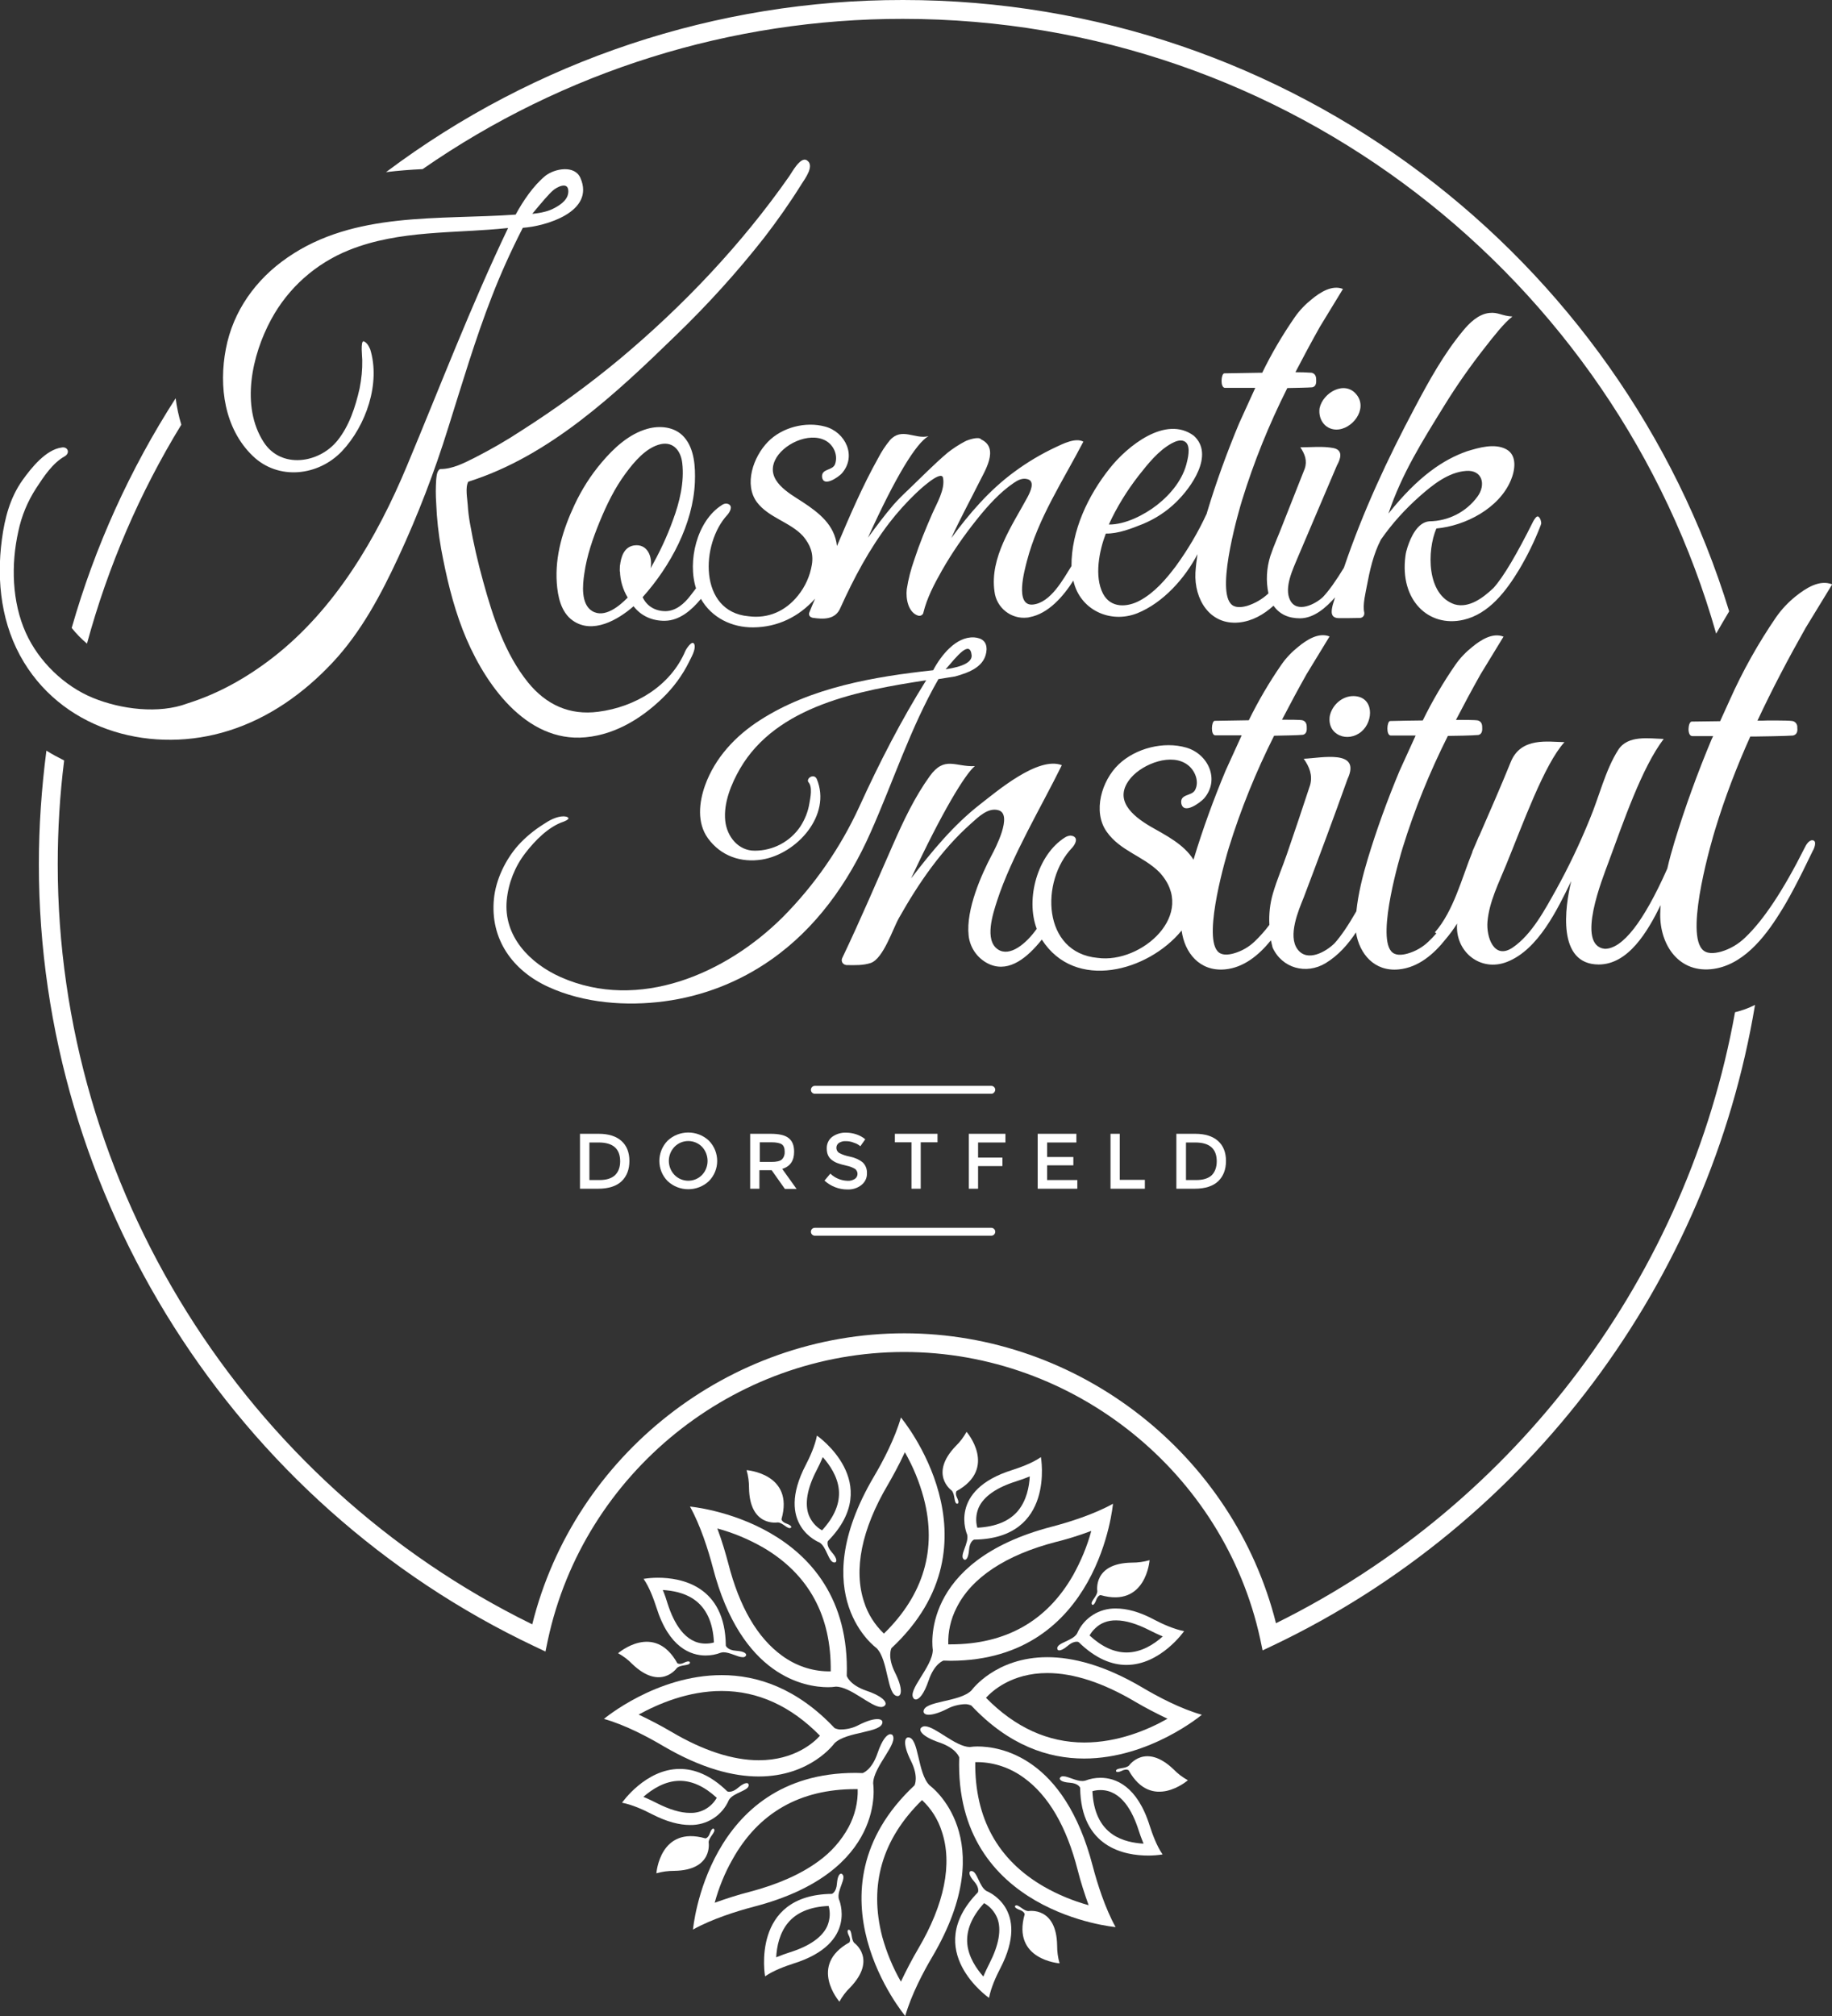
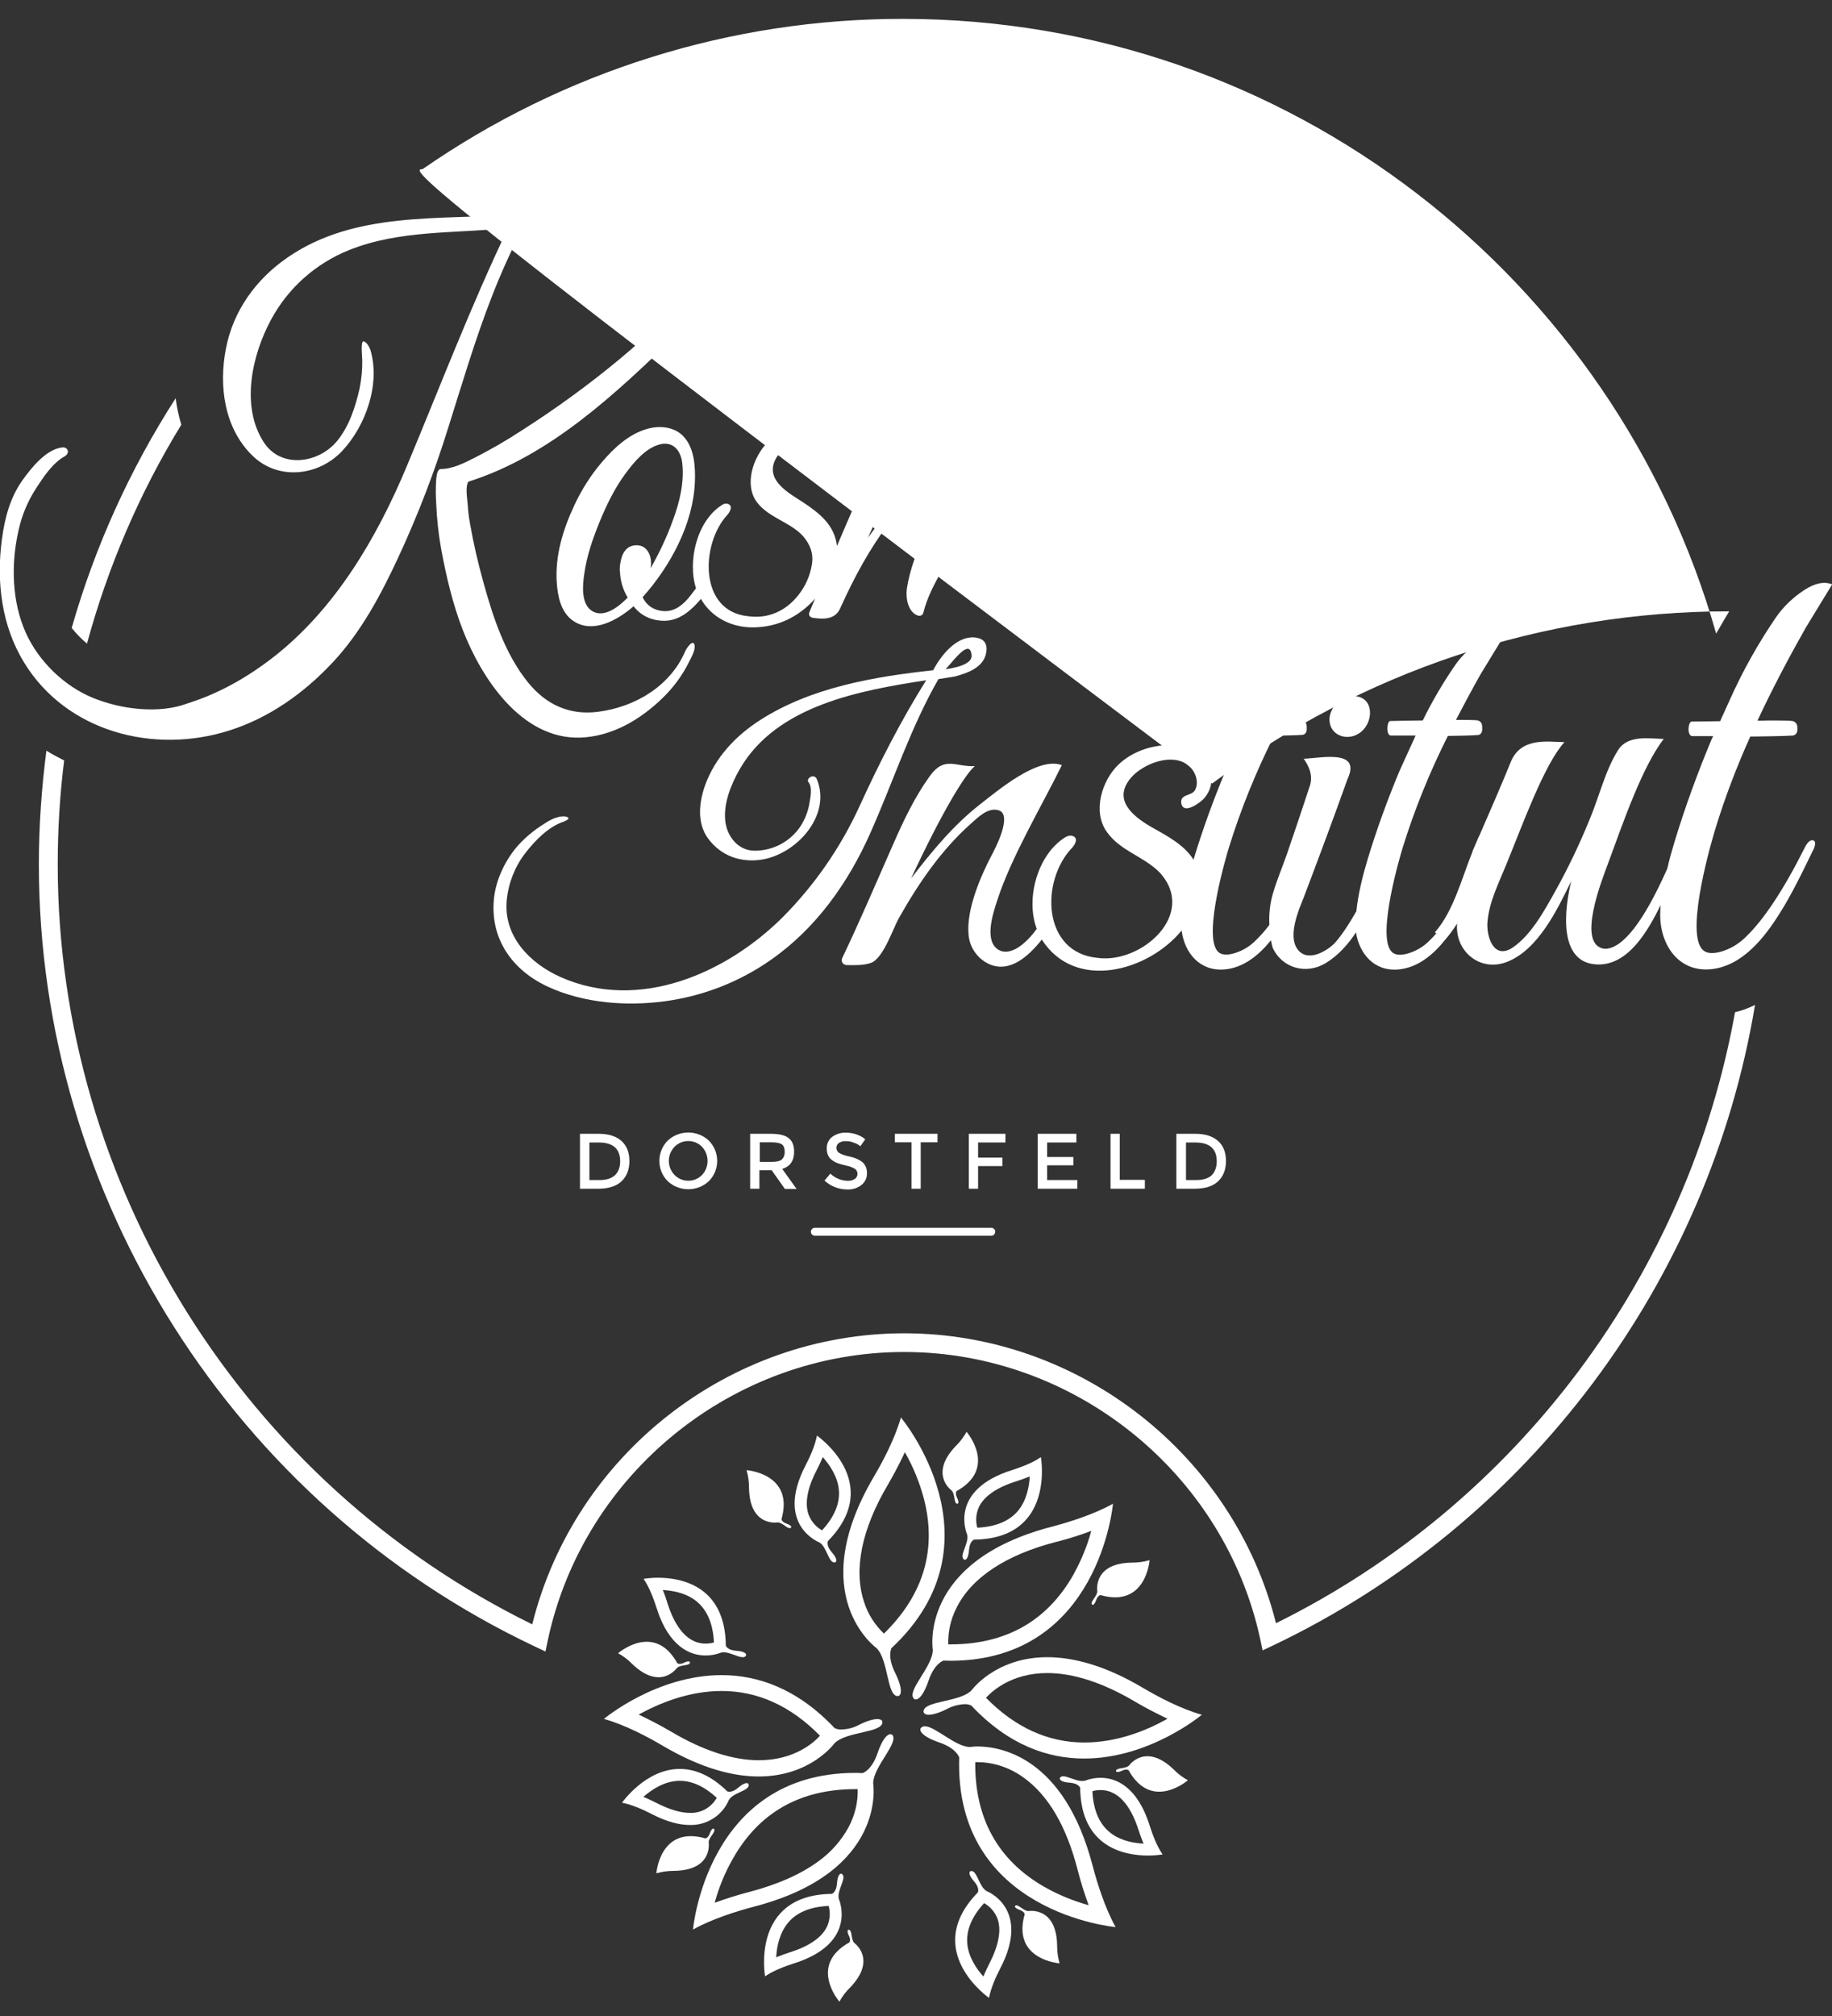
<svg xmlns="http://www.w3.org/2000/svg" id="Gruppe_831" x="0px" y="0px" viewBox="0 0 971 1068.1" xml:space="preserve">
  <rect x="0" y="0" width="971" height="1068.1" fill="#333333" stroke="none" />
  <g id="Gruppe_829">
    <path id="Pfad_5936" fill="#FFFFFF" d="M329.4,604.5c2.8,2.5,4.2,6.1,4.2,10.6s-1.4,8.1-4.1,10.7c-2.7,2.6-6.9,4-12.5,4h-9.6v-29.1  h10C322.6,600.7,326.6,602,329.4,604.5 M328.7,615.3c0-6.7-3.8-10-11.4-10h-4.9v19.9h5.4c3.5,0,6.2-0.8,8.1-2.5  C327.7,621,328.7,618.5,328.7,615.3" />
    <path id="Pfad_5937" fill="#FFFFFF" d="M375.7,625.8c-6.1,5.7-15.7,5.7-21.8,0c-5.9-5.9-5.9-15.5,0-21.5c6.1-5.7,15.7-5.7,21.8,0  C381.6,610.3,381.6,619.9,375.7,625.8 M372.1,607.6c-3.9-4-10.4-4.1-14.4-0.2c-0.1,0.1-0.1,0.1-0.2,0.2c-4,4.2-4,10.7,0,14.9  c3.9,4,10.4,4.1,14.4,0.2c0.1-0.1,0.1-0.1,0.2-0.2C376,618.4,376,611.8,372.1,607.6" />
    <path id="Pfad_5938" fill="#FFFFFF" d="M420.9,610.2c0,4.8-2.1,7.8-6.3,9.1l7.6,10.6H416L409,620h-6.5v9.8h-4.9v-29.1h10.8  c4.4,0,7.6,0.7,9.5,2.2C420,604.5,420.9,606.9,420.9,610.2 M414.4,614.3c1.1-1.1,1.6-2.6,1.5-4.1c0-1.9-0.5-3.2-1.5-3.9  c-1-0.7-2.9-1.1-5.5-1.1h-6.2v10.4h6.1C411.5,615.6,413.4,615.2,414.4,614.3" />
    <path id="Pfad_5939" fill="#FFFFFF" d="M448.2,604.6c-1.2-0.1-2.5,0.3-3.5,0.9c-0.9,0.6-1.4,1.6-1.4,2.6c0,1.1,0.5,2.1,1.4,2.7  c1.8,1,3.8,1.6,5.8,2c2.5,0.5,4.8,1.5,6.7,3c1.6,1.5,2.4,3.6,2.3,5.8c0.1,2.4-1,4.7-2.9,6.2c-2.1,1.7-4.8,2.5-7.5,2.4  c-4.5,0-8.8-1.7-12.1-4.7l3.1-3.7c2.5,2.4,5.7,3.7,9.2,3.8c1.3,0.1,2.7-0.3,3.8-1c0.9-0.6,1.4-1.6,1.4-2.7c0-1-0.5-2-1.3-2.6  c-1.4-0.8-2.9-1.4-4.5-1.7c-1.7-0.4-3.3-0.8-4.9-1.4c-1.1-0.4-2.1-1-3-1.7c-1.7-1.3-2.6-3.3-2.6-6c-0.1-2.4,1-4.8,2.9-6.2  c2.1-1.5,4.7-2.3,7.3-2.2c1.9,0,3.7,0.3,5.5,0.9c1.7,0.6,3.3,1.4,4.7,2.6l-2.6,3.7c-1-0.9-2.2-1.5-3.5-1.9  C451.1,604.8,449.7,604.6,448.2,604.6" />
    <path id="Pfad_5940" fill="#FFFFFF" d="M488,605.2v24.6h-4.9v-24.6h-8.8v-4.5h22.6v4.5H488z" />
    <path id="Pfad_5941" fill="#FFFFFF" d="M518.4,605.3v8h12.9v4.5h-12.9v12h-4.9v-29.1h19.4l0,4.6L518.4,605.3z" />
    <path id="Pfad_5942" fill="#FFFFFF" d="M570.5,600.7v4.6h-15.5v7.7h13.9v4.4h-13.9v7.8h16v4.6H550v-29.1H570.5z" />
    <path id="Pfad_5943" fill="#FFFFFF" d="M588.6,629.8v-29.1h4.9v24.4h13.3v4.7L588.6,629.8z" />
    <path id="Pfad_5944" fill="#FFFFFF" d="M645.6,604.5c2.8,2.5,4.2,6.1,4.2,10.6s-1.4,8.1-4.1,10.7c-2.7,2.6-6.9,4-12.5,4h-9.7v-29.1  h10C638.8,600.7,642.8,602,645.6,604.5 M644.9,615.3c0-6.7-3.8-10-11.4-10h-4.9v19.9h5.5c3.5,0,6.2-0.8,8.1-2.5  C643.9,621,644.9,618.5,644.9,615.3" />
-     <path id="Pfad_5945" fill="#FFFFFF" d="M525.4,579.5h-93.5c-1.1,0-2.1-0.9-2.1-2.1c0-1.1,0.9-2.1,2.1-2.1h93.5  c1.1,0,2.1,0.9,2.1,2.1C527.4,578.6,526.5,579.5,525.4,579.5" />
    <path id="Pfad_5946" fill="#FFFFFF" d="M525.4,654.7h-93.5c-1.1,0-2.1-0.9-2.1-2.1s0.9-2.1,2.1-2.1h93.5c1.1,0,2.1,0.9,2.1,2.1  S526.5,654.7,525.4,654.7" />
    <path id="Pfad_5947" fill="#FFFFFF" d="M46.1,341c11.1-40.8,27.9-79.9,50-116c-1.4-4.6-2.4-9.3-3-14  C68.9,248.6,50.3,289.6,38,332.7C40.4,335.7,43.1,338.5,46.1,341" />
-     <path id="Pfad_5948" fill="#FFFFFF" d="M224,89.6C298.8,37.7,387.6,9.9,478.6,10c204.6,0,377.7,137.9,431,325.7  c2.3-4,4.6-8,6.9-11.8C859.1,136.6,684.5,0,478.6,0c-98.8-0.1-195,31.9-274,91.2C211.1,90.4,217.6,89.9,224,89.6" />
+     <path id="Pfad_5948" fill="#FFFFFF" d="M224,89.6C298.8,37.7,387.6,9.9,478.6,10c204.6,0,377.7,137.9,431,325.7  c2.3-4,4.6-8,6.9-11.8c-98.8-0.1-195,31.9-274,91.2C211.1,90.4,217.6,89.9,224,89.6" />
    <path id="Pfad_5949" fill="#FFFFFF" d="M919.6,536.3C894.7,674.8,804.8,796.5,676.3,860c-22.5-89.4-104.4-153.6-197-153.6  c-93,0-174.9,64.5-197.2,154.2c-153-75-251.5-232.3-251.5-402.6c0-18.4,1.1-36.8,3.4-55.1c-3.2-1.6-6.4-3.3-9.4-5.2  c-2.6,20-4,40.2-4,60.3c0,176.1,103.2,338.8,262.8,414.3l5.7,2.7l1.3-6.2c19-88.4,98.5-152.5,188.8-152.5  c90.1,0,169.5,63.9,188.7,151.9l1.3,6.2l5.7-2.7c136.2-64.9,231-193.4,255.3-339.3C926.9,534.1,923.3,535.4,919.6,536.3" />
    <path id="Pfad_5950" fill="#FFFFFF" d="M358.7,883.8c0,0-8.6,12.2-23.6-2.2c-2.2-2.3-4.8-4.2-7.5-5.7c0,0,19.2-16.7,31.4,5.3  c0,0,1.1,0.9,3.4-0.2c2.4-1.2,3.3-0.8,3.3-0.1C365.5,882.7,360.6,881.8,358.7,883.8" />
    <path id="Pfad_5951" fill="#FFFFFF" d="M598.5,935.3c0,0,8.6-12.2,23.6,2.2c2.2,2.3,4.8,4.2,7.5,5.7c0,0-19.2,16.7-31.4-5.3  c0,0-1.1-0.9-3.4,0.2s-3.3,0.8-3.3,0.1C591.7,936.4,596.6,937.3,598.5,935.3" />
    <path id="Pfad_5952" fill="#FFFFFF" d="M375.6,976.1c0,0,2.5,14.8-18.3,15.1c-3.2,0-6.3,0.4-9.4,1.3c0,0,1.8-25.4,26-18.5  c0,0,1.4-0.1,2.3-2.6c0.9-2.5,1.8-2.9,2.2-2.4C379.7,970.5,375.6,973.4,375.6,976.1" />
    <path id="Pfad_5953" fill="#FFFFFF" d="M581.6,843c0,0-2.5-14.8,18.3-15.1c3.2,0,6.3-0.4,9.4-1.3c0,0-1.8,25.4-26,18.5  c0,0-1.4,0.1-2.3,2.6c-0.9,2.5-1.8,2.9-2.2,2.4C577.6,848.6,581.6,845.8,581.6,843" />
    <path id="Pfad_5954" fill="#FFFFFF" d="M452.8,1029.4c0,0,12.2,8.6-2.2,23.6c-2.3,2.2-4.2,4.8-5.7,7.5c0,0-16.7-19.2,5.3-31.4  c0,0,0.9-1.1-0.2-3.4c-1.2-2.4-0.8-3.3-0.1-3.3C451.8,1022.6,450.9,1027.5,452.8,1029.4" />
    <path id="Pfad_5955" fill="#FFFFFF" d="M504.4,789.7c0,0-12.2-8.6,2.2-23.6c2.3-2.2,4.2-4.8,5.7-7.5c0,0,16.7,19.2-5.3,31.4  c0,0-0.9,1.1,0.2,3.4c1.2,2.4,0.8,3.3,0.1,3.3C505.5,796.5,506.3,791.6,504.4,789.7" />
    <path id="Pfad_5956" fill="#FFFFFF" d="M545.2,1012.5c0,0,14.8-2.5,15.1,18.3c0,3.2,0.4,6.3,1.3,9.4c0,0-25.4-1.8-18.5-26  c0,0-0.1-1.4-2.6-2.3c-2.5-0.9-2.9-1.8-2.4-2.2C539.6,1008.5,542.4,1012.6,545.2,1012.5" />
    <path id="Pfad_5957" fill="#FFFFFF" d="M382.5,895.9c19.2,0,36.7,8,52.1,23.7c-3,3.4-13.4,13-32.4,13c-13.8,0-29.5-5.1-46.4-15.1  c-5.6-3.3-11.4-6.3-17.3-9.1C348.9,902.7,364.7,895.9,382.5,895.9 M382.5,887.5c-34.8,0-62.4,23.2-62.4,23.2  c11.1,3.1,23.4,9.6,31.3,14.3c20.6,12.1,37.4,16.2,50.7,16.2c27.6,0,40.2-17.6,40.2-17.6c6.4-6.4,25.4-5.4,25.4-11.2  c0-0.9-0.9-1.6-2.7-1.6c-2,0-5.2,0.8-9.6,3c-2.9,1.6-6.1,2.4-9.3,2.5c-1.3,0.1-2.5-0.2-3.7-0.7  C422.4,894.4,401.4,887.5,382.5,887.5" />
    <path id="Pfad_5958" fill="#FFFFFF" d="M555.1,886.4c13.8,0,29.5,5.1,46.4,15.1c5.6,3.3,11.4,6.3,17.3,9.1  c-10.4,5.9-26.3,12.6-44.1,12.6c-19.2,0-36.7-8-52.1-23.7C525.7,896.1,536.1,886.4,555.1,886.4 M555.1,878  c-27.6,0-40.2,17.6-40.2,17.6c-6.4,6.4-25.4,5.4-25.4,11.2c0,0.9,0.9,1.7,2.7,1.7c2,0,5.2-0.8,9.6-3c2.9-1.6,6.1-2.4,9.3-2.6  c1.3-0.1,2.5,0.2,3.7,0.7c19.9,21.2,40.9,28.1,59.8,28.1c34.8,0,62.4-23.2,62.4-23.2c-11.1-3.1-23.4-9.6-31.3-14.3  C585.3,882.1,568.4,878,555.1,878" />
    <path id="Pfad_5959" fill="#FFFFFF" d="M453.4,947.9c0.4,0,0.8,0,1.2,0c0.2,7-1.5,13.9-4.8,20.1c-3.9,7.2-9.4,13.4-16.1,18.2  c-9.3,6.8-21.5,12.2-36.3,16.1c-6.3,1.6-12.5,3.6-18.6,5.8c2.2-8,5.3-15.7,9.4-22.9C402,960.4,424,947.9,453.4,947.9 M471.9,918.8  c-1.7,0-4.3,2.7-6.8,10.1c-3.1,9.1-7.9,10.5-7.9,10.5c-1.3,0-2.5-0.1-3.8-0.1c-78.8,0-86.1,83-86.1,83c10-5.6,23.4-9.8,32.2-12.1  c71.1-18.4,63.3-65.3,63.3-65.3c0-9,14.1-21.8,10-25.9C472.6,919,472.2,918.8,471.9,918.8" />
    <path id="Pfad_5960" fill="#FFFFFF" d="M578.4,811.1c-2.2,8.2-5.5,16-9.6,23.4c-13.9,24.4-35.8,36.7-65,36.7c-0.4,0-0.8,0-1.2,0  c-0.2-6.7,1.3-13.3,4.3-19.2c7.9-16.1,26.2-28.2,52.9-35.1C564.4,815.8,571.2,813.8,578.4,811.1 M589.9,796.7  c-10,5.6-23.4,9.8-32.2,12.1c-71.1,18.4-63.3,65.3-63.3,65.3c0,9-14.1,21.8-10,25.9c0.3,0.3,0.6,0.4,1,0.4c1.7,0,4.3-2.7,6.8-10.1  c3.1-9.1,7.9-10.5,7.9-10.5c1.3,0,2.5,0.1,3.8,0.1C582.7,879.7,589.9,796.7,589.9,796.7" />
-     <path id="Pfad_5961" fill="#FFFFFF" d="M488.7,953.7c4.9,4.6,8.5,10.3,10.5,16.7c5.7,17,1.4,38.5-12.6,62.2  c-3.3,5.6-6.3,11.4-9.1,17.3c-4.3-7.5-7.6-15.5-9.9-23.8C460.5,998.7,467.5,974.4,488.7,953.7 M481.4,920.5L481.4,920.5  c-2,0-2.9,3.8,1.4,12.4c4.3,8.6,1.9,13,1.9,13c-60.2,56.3-4.9,122.2-4.9,122.2c3.1-11,9.6-23.4,14.3-31.3  c37.3-63.3-1.4-90.9-1.4-90.9C486.2,939.5,487.1,920.5,481.4,920.5" />
    <path id="Pfad_5962" fill="#FFFFFF" d="M479.6,769.4c4.4,7.7,7.7,15.8,10,24.3c7.1,27,0,51.2-21.1,71.8  c-4.8-4.6-8.5-10.3-10.5-16.7c-5.7-17-1.4-38.5,12.6-62.2C472.9,782.6,476.4,776.4,479.6,769.4 M477.5,751  c-3.1,11-9.6,23.4-14.3,31.3c-37.3,63.3,1.4,90.9,1.4,90.9c6.4,6.4,5.4,25.4,11.2,25.4h0c2,0,2.9-3.8-1.4-12.4  c-4.3-8.6-1.9-13-1.9-13C532.8,816.9,477.5,751,477.5,751" />
    <path id="Pfad_5963" fill="#FFFFFF" d="M518.3,933.6c8.8,0.1,17.3,3.1,24.4,8.3c13,9.4,22.6,25.8,28.5,48.9  c1.6,6.3,3.6,12.5,5.8,18.6c-8.3-2.3-16.3-5.6-23.8-9.9c-24.4-14.1-36.6-36.3-36.3-65.9C517.3,933.6,517.8,933.6,518.3,933.6   M490.2,914.6c-0.7,0-1.4,0.2-2,0.8c-1.4,1.4,0.6,4.7,9.7,7.8c9.1,3.1,10.5,7.9,10.5,7.9c-2.7,82.4,82.9,89.9,82.9,89.9  c-5.6-10-9.8-23.4-12.1-32.2c-15.1-58.3-49.3-63.5-61.1-63.5c-1.4,0-2.8,0.1-4.1,0.3C506.3,925.4,495.6,914.6,490.2,914.6" />
-     <path id="Pfad_5964" fill="#FFFFFF" d="M380.2,809.8c8.5,2.3,16.6,5.7,24.3,10.1c24.1,14.1,36.2,36.2,35.8,65.6c-0.4,0-0.9,0-1.4,0  c-8.8-0.1-17.3-3.1-24.4-8.3c-13-9.4-22.6-25.8-28.5-48.9C384.8,823.8,382.9,817,380.2,809.8 M365.7,798.2  c5.6,10,9.8,23.4,12.1,32.2c15.1,58.3,49.3,63.5,61.1,63.5c1.4,0,2.8-0.1,4.1-0.3c7.9,0,18.6,10.8,24,10.8c0.7,0,1.4-0.2,2-0.8  c1.4-1.4-0.6-4.7-9.7-7.8c-9.1-3.1-10.5-7.9-10.5-7.9C451.4,805.7,365.7,798.2,365.7,798.2" />
    <path id="Pfad_5965" fill="#FFFFFF" d="M351.3,842.4c5,0.3,11.3,1.4,16.4,4.9c6.6,4.5,10.2,12.2,10.7,22.9  c-1.4,0.4-2.9,0.6-4.4,0.6c-11.1,0-17-11.4-20.1-21C353.2,847.5,352.4,845,351.3,842.4 M348.7,835.9c-2.5,0-5.1,0.2-7.6,0.6  c3.1,4.4,5.4,10.8,6.8,15.1c6.7,21.4,18.3,25.5,26.1,25.5c2.8,0,5.5-0.5,8.1-1.5c0.5-0.1,0.9-0.2,1.4-0.2c3.4,0,7.6,2.6,10.1,2.6  c0.7,0.1,1.3-0.2,1.7-0.7c0.7-0.9-0.4-2.4-5.1-2.7s-5.5-2.7-5.5-2.7C384.4,840.2,361.1,835.9,348.7,835.9" />
    <path id="Pfad_5966" fill="#FFFFFF" d="M583.3,948.4c11.1,0,17,11.4,20.1,21c0.7,2.2,1.6,4.7,2.7,7.4c-5-0.3-11.3-1.4-16.4-4.9  c-6.6-4.5-10.2-12.2-10.7-22.9C580.3,948.6,581.8,948.4,583.3,948.4 M563.6,941.1c-0.7-0.1-1.3,0.2-1.7,0.7  c-0.7,0.9,0.4,2.4,5.1,2.7c4.7,0.3,5.5,2.7,5.5,2.7c0.4,31.7,23.7,35.9,36.1,35.9c2.5,0,5.1-0.2,7.6-0.6  c-3.1-4.4-5.4-10.8-6.8-15.1c-6.7-21.4-18.3-25.5-26.1-25.5c-2.8,0-5.5,0.5-8.1,1.5c-0.5,0.1-1,0.2-1.4,0.2  C570.3,943.7,566.1,941.1,563.6,941.1" />
    <path id="Pfad_5967" fill="#FFFFFF" d="M360.3,943.5c6.5,0,13.1,3,19.6,9c-2.9,5.1-8.3,8.2-14.2,8c-5,0-10.9-1.8-17.6-5.2  c-2-1-4.4-2.2-7.1-3.3C345.6,948,352.4,943.5,360.3,943.5 M360.3,937.2c-18.2,0-30.6,17.9-30.6,17.9c5.3,1,11.5,3.8,15.5,5.9  c8.3,4.3,15,5.9,20.5,5.9c8.9,0.2,17.1-5,20.6-13.2c2.3-4.1,11.1-4.9,10.5-8.2c-0.1-0.5-0.5-0.8-1-0.8c-0.9,0-2.4,0.6-4.5,2.4  s-3.7,2.2-4.7,2.2c-0.4,0-0.7,0-1.1-0.2C376.5,940.3,367.9,937.2,360.3,937.2" />
-     <path id="Pfad_5968" fill="#FFFFFF" d="M591.6,858.5c5,0,10.9,1.8,17.6,5.2c2,1,4.4,2.2,7.1,3.3c-4.6,4.1-11.3,8.5-19.2,8.5  c-6.5,0-13.1-3-19.6-9c0.8-1.4,1.7-2.6,2.9-3.7C583.2,859.9,587.3,858.4,591.6,858.5 M591.5,852.2c-8.9-0.2-17.1,5-20.6,13.2  c-2.3,4.1-11.1,4.9-10.5,8.2c0.1,0.5,0.5,0.8,1,0.8c0.9,0,2.4-0.6,4.5-2.4c2.1-1.8,3.7-2.2,4.7-2.2c0.4,0,0.7,0,1.1,0.2  c9.1,8.9,17.7,12.1,25.3,12.1c18.2,0,30.6-17.9,30.6-17.9c-5.3-1-11.5-3.8-15.5-5.9C603.8,853.8,597,852.2,591.5,852.2" />
    <path id="Pfad_5969" fill="#FFFFFF" d="M439.2,1009.8c1,3.5,0.7,7.2-0.7,10.6c-2.6,5.9-9.5,10.7-19.7,13.9  c-2.2,0.7-4.7,1.6-7.4,2.7c0.3-5.6,1.7-12.7,6.2-18.2C422.2,1013.2,429.5,1010.2,439.2,1009.8 M445.8,992.7c-0.9,0-1.9,1.4-2.2,5.2  c-0.3,4.7-2.7,5.5-2.7,5.5c-43.2,0.5-35.4,43.7-35.4,43.7c4.4-3.1,10.8-5.4,15.1-6.8c34.5-10.8,24-34.2,24-34.2  c-1.2-4.5,4.4-11.3,1.7-13.2C446.2,992.7,446,992.7,445.8,992.7" />
    <path id="Pfad_5970" fill="#FFFFFF" d="M545.8,782.2c-0.3,5.6-1.7,12.7-6.2,18.2c-4.6,5.5-11.8,8.5-21.6,9c-1-3.5-0.7-7.3,0.7-10.6  c2.6-5.9,9.5-10.7,19.7-13.9C540.6,784.2,543.2,783.3,545.8,782.2 M551.7,772c-4.4,3.1-10.8,5.4-15.1,6.8  c-34.5,10.8-24,34.2-24,34.2c1.2,4.5-4.4,11.3-1.7,13.2c0.1,0.1,0.3,0.2,0.5,0.2c0.9,0,1.9-1.4,2.2-5.2c0.3-4.7,2.7-5.5,2.7-5.5  C559.5,815.2,551.7,772,551.7,772" />
    <path id="Pfad_5971" fill="#FFFFFF" d="M521.6,1008.3c3.2,1.8,5.6,4.6,7,8c2.3,6,0.8,14.2-4.1,23.8c-1,2-2.2,4.4-3.3,7.1  c-3.7-4.2-7.8-10.2-8.5-17.2C512,1022.8,515,1015.5,521.6,1008.3 M514.9,991.3c-0.1,0-0.2,0-0.3,0c-1.1,0.2-1.4,2,1.7,5.5  c3.1,3.5,2,5.8,2,5.8c-30.2,30.9,5.9,55.9,5.9,55.9c1-5.3,3.8-11.5,5.9-15.5c16.7-32-7.2-41.1-7.2-41.1  C518.9,999.6,518,991.3,514.9,991.3" />
    <path id="Pfad_5972" fill="#FFFFFF" d="M436.1,772c3.7,4.2,7.8,10.2,8.5,17.2c0.7,7.2-2.3,14.4-8.9,21.6c-3.2-1.8-5.6-4.6-7-8  c-2.3-6-0.9-14.2,4.1-23.8C433.8,777.1,435,774.6,436.1,772 M433,760.6c-1,5.3-3.8,11.5-5.9,15.5c-16.7,32,7.2,41.1,7.2,41.1  c3.9,2.3,4.8,10.6,7.9,10.6c0.1,0,0.2,0,0.3,0c1.1-0.2,1.4-2-1.7-5.5c-3.1-3.5-2-5.8-2-5.8C469.1,785.6,433,760.6,433,760.6" />
    <path id="Pfad_5973" fill="#FFFFFF" d="M412.1,806.6c0,0-14.8,2.5-15.1-18.3c0-3.2-0.4-6.3-1.3-9.4c0,0,25.4,1.8,18.5,26  c0,0,0.1,1.4,2.6,2.3c2.5,0.9,2.9,1.8,2.4,2.2C417.6,810.6,414.8,806.5,412.1,806.6" />
    <path id="Pfad_5975" fill="#FFFFFF" d="M516.1,337.7c1.1,0.1,1.6,0.1,1.7,0.1C517.6,337.8,515.1,337.7,516.1,337.7" />
    <path id="Pfad_5976" fill="#FFFFFF" d="M305.2,390.9c0.3,0,0.6,0,0.9,0C305.8,390.9,305.4,390.9,305.2,390.9" />
    <path id="Pfad_5977" fill="#FFFFFF" d="M309.2,390.8C310.8,390.7,311.6,390.7,309.2,390.8" />
    <path id="Pfad_5978" fill="#FFFFFF" d="M309.2,390.8c-0.3,0-0.6,0-0.9,0C308.7,390.8,309,390.8,309.2,390.8" />
    <path id="Pfad_5979" fill="#FFFFFF" d="M305.2,390.9C303.6,390.9,302.9,390.9,305.2,390.9" />
    <path id="Pfad_5980" fill="#FFFFFF" d="M260.7,157.1c4.8-12.4,10.3-24.5,16.4-36.4c11.9-0.8,38.5-8.4,30.5-26.5  c-3.1-6.9-13.7-4.9-18.6-1c-6.4,5.3-11.7,13.2-15.7,20.5c-40.8,2.9-85.5-1.8-121,22.8c-16.7,11.5-28.8,28.3-32.6,48.4  c-3.8,19.8-0.8,42.2,14.3,56.7c13.5,13,34.7,10.7,47.3-2.6c12.7-13.5,20.5-35.9,14.9-54c-1-2.3-2.1-3.7-3.5-4.2  c-1.7-0.1-0.7,8.6-0.7,9.9c0.1,5.1-0.4,10.1-1.4,15.1c-2.2,9.7-5.5,20-11.9,27.8c-9.7,11.9-29.7,14.9-38.9,0.7  c-12.4-19.1-6.2-46.4,3.9-65c9-16.7,23.6-29.7,41.3-36.8c26.9-10.8,56.1-8.7,84.3-11.7c-19.7,41.2-36,83.9-53.6,126  c-15.9,38.1-38.1,76-71.1,101.6c-13.7,10.6-28.7,19.1-45.3,24.3c-15.1,5.7-35.2,3.1-49.9-2.9c-15.3-6.2-28.9-19.4-35.7-34.5  c-7.4-16.4-7.9-36.3-4-53.7c1.7-8.2,4.9-15.9,9.5-23c4-6.1,8.7-13.3,15.2-16.9c2.9-1.8,1.5-5.2-1.7-4.6  c-8.4,1.1-16.1,10.8-20.7,17.2c-6.7,9.4-9.5,20.2-11,31.5c-3,22.4-0.2,45.6,11.7,65.1c22.5,36.9,68.8,48.8,108.6,36.2  c21.3-6.7,39.7-19.8,54.9-36c15.2-16.2,25.7-36,35-56c10.3-22.2,19.1-45.1,26.4-68.6C244.9,203.4,251.8,179.9,260.7,157.1   M293.1,100.9c1.9-1.7,7.7-4.8,8.1-0.1c0.4,4.6-3.8,7.6-7.5,9.5c-2.7,1.5-6.5,2.5-11.6,3C287.4,106.9,291,102.7,293.1,100.9" />
    <path id="Pfad_5981" fill="#FFFFFF" d="M363.2,345c-7.9,18.5-26.6,29.6-46.1,32.1c-15.2,2-27.6-3.7-37.2-15.5  c-12.3-15.2-18.7-34.9-23.8-53.5c-2.8-10.1-5.2-20.4-7-30.8c-0.6-3.3-1-6.6-1.2-9.9c-0.2-3.2-1.4-9.2,0.3-12.2  c43.1-13.5,78.4-46.8,110.1-77.6c16.7-16.1,32.3-33.3,46.6-51.5c7.1-9.2,13.8-18.7,19.9-28.5c1.7-2.7,7.3-10,2.8-12.7  c-3.4-2.1-8,6.7-9.3,8.5c-25.2,36-56,68.5-89.7,96.7c-16.6,13.8-34.1,26.5-52.3,38.1c-7.9,5.2-16.1,9.9-24.5,14.2  c-5.6,2.8-12,6.2-18.5,6.1c-1.8,0.8-1.9,4-2.1,5.5c-0.3,4.2-0.3,8.5,0,12.7c0.3,8,1.2,16.1,2.6,24c2.7,14.6,6.1,29.2,11.5,43.1  c9.9,25.5,31,57.8,62,57c16.9-0.5,32.1-9.5,43.9-21c5.7-5.5,10.5-12,14-19.1c1.1-2.3,3.6-6.4,2.9-9.1  C367.1,338.3,363.4,344.3,363.2,345" />
-     <path id="Pfad_5982" fill="#FFFFFF" d="M699.4,216.3c-0.8,5.7,2.7,11.1,8.7,11.3c8.5,0.2,17-10.8,11-18.4  C712.9,201.2,701.1,208,699.4,216.3" />
    <path id="Pfad_5983" fill="#FFFFFF" d="M815.6,273.9c-1.1-1.2-2.5,1.6-2.9,2.2c-8.8,17.6-15.8,29.5-21.1,35.4  c-5.3,5-12.8,10.9-20.6,8.7c-15-5-14.7-28.5-9.7-40.2c15.4-1.4,33.3-10.7,39.5-25.6c2.2-5.2,3.5-13.2-2.5-16.4  c-6.2-3.3-14.6-0.8-20.8,1.1c-12.5,4.4-25.8,13.2-41.6,33c7.1-21.2,18-38.4,29.6-57.2c6.6-10.7,13.9-21.1,21.7-31  c4.7-6,10-12.8,14.4-16.2c-5.6-0.3-7.5-2.4-12.2-1.9c-5.8,0.6-10.6,5.3-14.1,9.6c-10.1,12.2-18,26.5-25.4,40.5  c-14.6,27.4-27.6,55.4-37.6,84.9c-4.2,6.9-7.9,12.1-11.1,15.5c-4,3.8-13.8,8.8-17.4,1.7c-3.4-6.7,1.6-16.7,4.1-22.8l20.7-48.6  c2-3.6,3.4-8.1-1.8-9.2c-5.6-1.1-11.9-0.4-17.6-0.4c2.4,3.5,3.8,7.2,2.3,11.4c-3.9,9.9-7.8,19.7-11.7,29.6  c-2,5.3-4.6,10.9-6.5,16.6c-2,6.4-2.4,13.2-1,19.8c-3.2,3-7.1,5.3-11.3,6.6c-3.2,0.9-6.8,1.2-8.8-1.3c-7.5-9,4.9-50.7,6.1-54.6  c6.3-20.5,14.4-40.4,24-59.5c4.2-0.1,11.2-0.2,13.3-0.4c2-0.5,2.1-2.5,2-4.1c0-1.8-0.6-3.1-2.3-3.6c-2.9-0.2-5.8-0.3-8.7-0.3  c4.2-8.1,8.5-16.1,13-24.1l12.2-20c-5.8-2.3-12.1,1.8-16.5,5.4c-3.4,2.7-6.5,5.9-9,9.5c-6.5,9.4-12.3,19.2-17.3,29.5l-2.1,0  c0,0-13.9,0.2-18,0.3c-1.7,0.1-2.3,7.7,0.4,7.7h15.2l0.8,0c-0.1,0.2-0.2,0.5-0.3,0.7l-8.2,18c-6.4,15.3-12.1,30.9-16.9,46.8  c-0.1,0.4-0.2,0.7-0.3,1.1c-4.5,9.8-10,19.1-16.4,27.9c-5.2,6.9-11.2,13.9-18.9,18.1c-6.7,3.7-15.6,4.3-19.7-3.6  c-4.7-9.1-2-22.7,1.5-31.8c6.7,0.1,13.7-2.7,19.7-5.1c6.5-2.7,12.5-6.6,17.5-11.5c8-7.7,20.5-25.1,9.5-35.2  c-15-11.2-35.5,5.7-44.6,17.2c-11.5,14.4-20.4,33.1-20.3,51.8c-4.4,7-11,19.4-20.4,20.4c-9.9,1-4.4-18.4-3.2-23.1  c5.9-22.7,19.2-42.6,29.9-63.2c-4.1-2.3-11,1.2-14.6,2.9c-7.7,3.6-15.1,8-22,13.1c-13.1,9.6-23.8,22-33.4,35.1  c4.4-9.7,9.5-19,14.3-28.6c3.2-6.6,11.5-19,1.5-23.7c-1.1-1.7-7,0.2-8.6,1.1c-3.2,1.7-6.3,3.7-9.2,6c-7.3,6.2-13.9,13-20.8,19.6  c-2.7,2.5-5.3,5.1-7.8,7.9c-4.8,5.6-9.2,11.5-13.6,17.5c14.7-32.4,25.6-50.2,32.1-53.8c-7.2,1.8-14.1-4.9-20.4,2.1  c-2.4,2.9-4.5,6.1-6.2,9.4c-8.4,15-15.2,30.9-21.9,46.7c-1.2-11.2-9.5-17.6-18.3-23.4c-7.3-4.7-19.4-11.3-14.6-21.9  c3.9-8.6,18-15.3,26.8-10.6c4.3,2.3,6.8,7.7,5.1,12.5c-1.3,3.6-7.3,2.2-6.9,6.9c0.8,5.5,8.6,0,10.4-1.9c8.2-9.2,2-22-8.8-24.9  c-10.4-2.8-22.8,0.4-30.3,8.1c-7.8,8-12.8,22.6-5.8,32c6.2,8.2,17.6,10.5,24.4,17.9c3.8,4.5,5.7,9.2,4.7,15.2  c-1,6-3.5,11.6-7.4,16.4c-6.5,8.1-15.7,12.3-26.2,10.9c-26.5-2.4-25.4-38.5-11.1-53.8c1.2-1.4,3.1-4.6,0.3-5.7l-0.9-0.2  c-0.9,0-1.7,0.3-2.4,0.8c-13.3,8.4-18.3,29.8-13.7,44.1c-0.8,1.1-1.8,2.4-3,3.9c-3.2,4.2-7.6,8.1-13.1,8.2c-5.4,0-9.9-2.5-12.2-7.4  c14.6-16.3,26.8-38.7,27.7-61c0.3-7.9-0.2-17.6-5.7-23.8c-4.8-5.5-12.8-6.3-19.5-4.4c-9.7,2.7-17.8,10.2-24.2,17.8  c-5.8,6.8-10.6,14.4-14.4,22.5c-6.1,13-10.4,26.9-9.4,41.3c0.5,7.2,2.2,15.6,8.5,20c10.5,7.4,24-0.4,32.2-7.6  c4,5.2,10,7.8,16.6,7.7c7.9-0.1,14.3-5.8,19.1-11.6c5.7,10,16.4,15.2,27.7,15.1c13-0.1,24.2-5.6,32.8-15.2c-1.4,3.2-2.2,5.3-3,7.2  c-0.5,1.1,0,2.3,1.1,2.7c0.2,0.1,0.4,0.1,0.5,0.2c5.5,0.8,12.2,1.3,14.9-5.4c7.1-15.7,15.3-31.1,25.8-44.8  c4.3-5.6,9-10.8,14.1-15.7c1.1-1.1,13.4-12.7,14.4-8.3c1.3,6.1-3.4,13.8-5.7,19.1c-3.5,8-6.8,16-9.5,24.3c-1.8,5.1-3.2,10.4-4,15.7  c-0.6,5,0.8,12.4,6.1,14c1.2,0.3,2.4-0.4,2.7-1.5c0,0,0-0.1,0-0.1c1.9-7.8,5.8-15.2,9.7-22.1c5.5-9.7,11.9-18.9,18.9-27.6  c5.6-7,12-14.1,19.4-19.1c2.2-1.5,4.6-2.7,7.3-1.9c4.2,1.2,1.1,7.2-0.1,9.5c-8.1,15-20.1,31.9-17.5,50c1,8.6,8.8,14.8,17.4,13.8  c0.4,0,0.7-0.1,1.1-0.2c10.1-1.8,18.1-11.2,23.3-19.4c3.4,15.5,19.5,23,33.9,17.3c13.6-5.5,25.2-18.4,31.9-31.3  c-0.5,3.3-0.9,6.5-1.1,9.8c-0.7,14,7.5,27.9,23.1,26.4c7-0.7,13.1-4.2,18.3-8.9c3.2,4.6,8,6.7,14.1,6.7c7.5-0.1,13.8-5.8,18.5-11.1  c-0.4,1.3-0.8,2.6-1.2,3.9c-1,3.9-1.2,7.1,3.4,7.1c3.6,0,7.3,0,10.9-0.1c1.3,0,2.4-1,2.4-2.3c0-0.2,0-0.3,0-0.5  c-1-4.2,0.8-10.9,1.3-13.9c1.6-8.5,3.5-17.1,7.5-24.8c5.9-8.5,12.9-16.2,20.6-23c6.8-6,15.1-12.7,24.5-13.4  c8.7-0.7,10.7,7.3,6.1,13.6c-6,8.2-15.5,13-25.6,13.1c-6.3,0.6-9.8,8.5-11.5,13.7c-0.5,1.5-0.9,3.1-1.1,4.7  c-3.1,23.3,12.2,38,30.7,33.8c13.6-3.1,22.7-15.3,29.5-26.5c4.4-7.4,8.2-15.1,11.3-23.1c0.2-0.5,0.4-1.1,0.5-1.6  C816.7,275.6,816.4,274.6,815.6,273.9 M603.5,252c4.9-6.2,10.4-13.2,17.5-17.1c1.9-1,4.4-2.1,6.5-1.2c3.7,1.5,2.4,7.8,1.7,10.7  c-2,9.4-8.6,17.4-16,23.2c-6.7,5.2-16.8,10.4-25.5,10.3C591.9,268.7,597.3,260,603.5,252 M335.9,289c-5.2,0.9-6.8,6.1-7.3,10.8  c0-1.2,0-1.6-0.1,2c0,1.4,0,1.4,0.1,0.8c0.1,4.9,1.5,9.7,4.1,14c-4.3,4.4-12.3,11.2-18.9,7.1c-6-3.7-5-13.9-4.1-19.8  c1.3-9.4,4.5-18.6,8.1-27.4c3.7-9,8-17.9,13.8-25.7c4.5-6.1,10.9-13.8,18.7-15.5c6.8-1.4,10.6,3.8,11.3,10  c1.2,10-1.4,20.8-4.9,30.2c-3.2,8.9-7.2,17.4-11.9,25.6C346,295.3,343.3,287.8,335.9,289" />
    <path id="Pfad_5984" fill="#FFFFFF" d="M497.4,359.8l8.8-1.4c7.5-2.1,16.2-5.2,16.7-14.2c0.1-4.1-2.2-6.2-6.7-6.5  c-9.6-0.5-17.6,9.8-21.6,17.4c-31.3,3.4-64.8,9.1-91.7,26.4c-13,8.3-23.9,19.9-29.2,34.6c-3.2,9-4.4,19.8,1.5,28  c6.8,9.4,17.5,13.1,28.7,11.3c18.4-3,37-23.5,29-42.7c-1.5-3.1-5.6-0.4-4.5,1.6c2.4,2.5,1.1,8.4,0.6,11.3  c-0.7,4.4-2.4,8.6-4.8,12.3c-5.4,8-14.4,12.8-24.1,12.8c-8.8,0.1-14.8-7.5-15.7-15.8c-1-9.5,3.2-19.6,7.8-27.6  c19.5-33.6,63.6-41.5,98.7-46.9c-13.4,21.4-24.9,43.9-35.4,66.9c-10,21.8-23.8,41.7-40.7,58.7c-30.1,29.9-76.2,50-117.6,31.7  c-16.4-7.3-30.5-21.7-28.6-40.9c0.9-9,4.3-17.7,9.9-24.9c5-6.5,12.3-14,20.3-16.6c2-0.8,2.8-1.5,2.4-2c-0.2-0.4-1-0.7-2.4-0.8  c-3.9,0-7.8,2.2-10.9,4.3c-4.9,3.1-9.4,6.8-13.3,11.1c-6.7,7.6-11.8,18.1-12.8,28.3c-2.1,21.3,9.8,38,28.9,46.7  c18.8,8.6,41.2,10.3,61.5,7.6c20.3-2.7,39.6-10.2,56.3-21.9c24-16.7,41.2-41,52.9-67.5C473.4,414.2,482.6,385.5,497.4,359.8   M515,347.2c0.2,3.5-4.4,6-13.8,7.4C507.1,347.8,514.1,338.7,515,347.2" />
    <path id="Pfad_5985" fill="#FFFFFF" d="M721.6,387.6c6.6-5.6,6.6-18.5-4-18.8c-6.1-0.2-11.6,4.7-12.8,10.6  C703.3,389.5,714.4,393.7,721.6,387.6" />
    <path id="Pfad_5986" fill="#FFFFFF" d="M961.2,445.3c-2.2-0.8-4,2.4-4.7,3.9c-11.3,22.5-21.8,38.3-31.5,47.5  c-3.6,3.5-8,6.1-12.8,7.5c-3.7,1-7.9,1.4-10.2-1.5c-8.7-10.4,5.7-58.8,7.1-63.3c5.1-16.8,11.4-33.2,18.6-49.2l3.5,0  c0,0,15.6-0.2,19.1-0.5c2.3-0.5,2.5-2.5,2.3-4.1c0.2-1.7-0.9-3.3-2.6-3.6c-2.1-0.4-15.7-0.3-15.8-0.2l-2.7,0  c7.8-16.7,16.4-33,25.5-49.1l14.1-23.1c-6.8-2.7-14,2.1-19.2,6.2c-4,3.2-7.5,6.9-10.4,11c-9.6,14-17.9,28.8-24.8,44.3l-5,11  c-5.1,0.1-12.2,0.2-15.1,0.2c-1.9,0.1-2.6,7.7,0.4,7.7H908l-0.9,1.9c-7.4,17.7-14,35.8-19.6,54.2c-1.4,4.6-2.7,9.3-3.8,14.1  c-12.6,28.4-23.8,42.5-33.1,42.5c-15.7-1.7-1-37.8,1.8-45.5c8-21.6,17.8-50.5,29.4-65.7c-7.8-0.2-19-2.2-24.1,5.8  c-6.8,10.6-10.2,25.1-15.1,36.7c-5.2,12.8-11.2,25.4-17.9,37.5c-5.9,10.5-12.8,23.6-22.9,30.5c-10,6.8-14.1-5.7-13.4-13.7  c0.9-10.5,6-20.5,9.9-30.1c8.7-21.2,20.2-53.3,30.9-65c-8.5-0.1-23.1-2.9-28.5,10.6c-5.3,13.1-11,26-16.6,38.9  c-0.3,0.5-0.6,1.1-0.8,1.7c-0.9,2.2-1.9,4.4-2.8,6.5c-0.1,0.2-0.1,0.3-0.1,0.5c-5.6,13.7-9.9,31.2-19.9,42.6l0.8,0.5  c-1.4,1.6-2.8,3.1-4.1,4.3c-3.1,3-6.9,5.2-11.1,6.4c-3.2,0.9-6.8,1.2-8.8-1.3c-7.5-9,4.9-50.7,6.1-54.6c6.3-20.4,14.4-40.3,24-59.4  c2.3,0,13.5-0.2,16.2-0.5c2-0.5,2.1-2.5,2-4.1c0-1.8-0.6-3.1-2.3-3.6c-1.3-0.3-8.1-0.3-11.6-0.3c4.2-8.1,8.5-16.1,13-24.1l12.2-20  c-5.8-2.3-12.1,1.8-16.5,5.4c-3.4,2.7-6.5,5.9-9,9.5c-6.5,9.4-12.3,19.3-17.3,29.5c-2.9,0-13.8,0.2-17.3,0.3  c-1.7,0.1-2.3,7.7,0.4,7.7h13.1c-0.1,0.2-0.2,0.5-0.3,0.7l-8.2,18c-6.4,15.3-12.1,30.9-16.9,46.8c-2.7,9-5,18.2-6,27.6  c-4.3,7.5-8.1,13.1-11.5,16.9c-4.5,4.5-14.5,10.3-19.7,3.2c-5.2-7.1,0.5-20.5,3.3-27.4c7.9-20.8,15.7-41.7,23.2-62.7  c7.5-16-13.7-11.2-23.2-10.8c3,4.2,4.8,8.7,3.4,13.9c-4,12.2-8.1,24.4-12.3,36.6c-2.3,6.7-5.3,13.6-7.4,20.8  c-1.6,5.4-2.2,11.1-1.9,16.7c-2.3,3.1-4.9,6-7.7,8.7c-3.1,3-6.9,5.2-11.1,6.4c-3.2,0.9-6.8,1.2-8.8-1.3c-7.5-9,4.9-50.7,6.1-54.6  c6.3-20.4,14.4-40.3,24-59.4c3.5-0.1,12.9-0.2,15.3-0.5c2-0.5,2.1-2.5,2-4.1c0-1.8-0.6-3.1-2.3-3.6c-1.2-0.3-7.1-0.3-10.8-0.3  c4.2-8.1,8.5-16.1,13-24.1l12.2-20c-5.8-2.3-12.1,1.8-16.5,5.4c-3.4,2.7-6.5,5.9-9,9.5c-6.5,9.4-12.3,19.3-17.3,29.5h-0.1  c0,0-13.9,0.2-18,0.3c-1.7,0.1-2.3,7.7,0.4,7.7h13.9c-0.1,0.2-0.2,0.5-0.3,0.7l-8.2,18c-6.4,15.3-12.1,30.9-16.9,46.8  c0,0.1-0.1,0.3-0.1,0.4c-5.1-8.2-14.6-12.9-22.8-17.6c-9.7-5.7-20.2-14.4-10.3-25.9c6.3-7.3,21.6-13.4,30.2-6.6  c3.7,2.9,6.1,8.7,3.7,13.2c-1.8,3.3-8,1.9-7.3,7c1.2,6.3,10.1-0.4,12.1-2.6c8.5-9.9,2.2-23.5-9.4-26.9c-12-3.5-26.9,0.3-35.9,8.9  c-9,8.6-13.9,25-6.3,35.7c7.2,10.2,19.3,12.8,27.9,21.4c20.5,22.1-9.5,48.6-32.7,45.4c-29.4-2.7-30.5-40.7-13.5-58.4  c1.3-1.4,3.6-5.1,0.2-6.2c-0.4-0.1-0.6-0.1-1.1-0.2c-1,0.1-2,0.4-2.8,0.9c-14.8,9.2-21.1,32.7-15.1,48.5  c-5.6,7.9-14.3,15.1-20.6,10.9c-7.3-4.9-2.6-19-0.4-25.8c7.5-23.2,23.6-50,34.3-71.8c-12.6-4.9-34.6,14-43.4,20.8  c-14.1,11-25.6,25-36.5,39.2c16.5-35.4,28.8-55.5,33.8-59.5c-10.4,0.5-16-5.6-23.9,5.3c-8,11.1-13.9,23.6-19.4,36.1  c-8.9,20.2-17.5,40.4-27,60.3c-0.6,1.3-0.1,2.8,1.2,3.4c0.3,0.2,0.7,0.2,1,0.3c4.6,0.1,9,0.2,12.9-1.1c6.7-2.3,11.7-18.1,15-23.9  c10.4-18.4,22.4-36,38.3-50.1c3.7-3.3,9-8.6,14.5-6.9c7.6,2.3-1.8,20.3-3.8,24c-5.1,9.7-13.6,28.4-12.1,42.3  c0.7,6.9,5.2,12.9,11.6,15.5c10.2,4,19.6-3.8,27.2-13.3c17.6,27.5,56.3,16.9,74.1-4.8c1.5,11.7,9.5,21.8,22.9,20.6  c10-0.9,18.1-7.6,24.4-15.4c0.3,1.3,0.6,2.5,0.9,3.8c5,11,17.8,14.5,28.1,8.3c6.6-4,11.8-9.8,16.1-16.3  c1.8,11.3,9.7,20.9,22.7,19.6c10.3-1,18.5-8,24.9-16.1l0,0c2.2-2.6,4.2-5.3,6-8.2c-1.2,14.8,12.3,25.9,26.5,20.3  c16.6-6.5,26.7-27.9,34-42.8c-3.4,13.9-7.6,44.1,14.5,44.2c15.8,0,26-17.5,32.9-31.5c-0.1,1.1-0.2,2.3-0.2,3.4  c-0.8,16.2,8.7,32.3,26.8,30.6c16.5-1.6,28.3-16.5,36.4-29.5c4.3-6.6,10.2-17.7,17.7-33.4C961.3,450.1,963.1,446,961.2,445.3" />
  </g>
</svg>